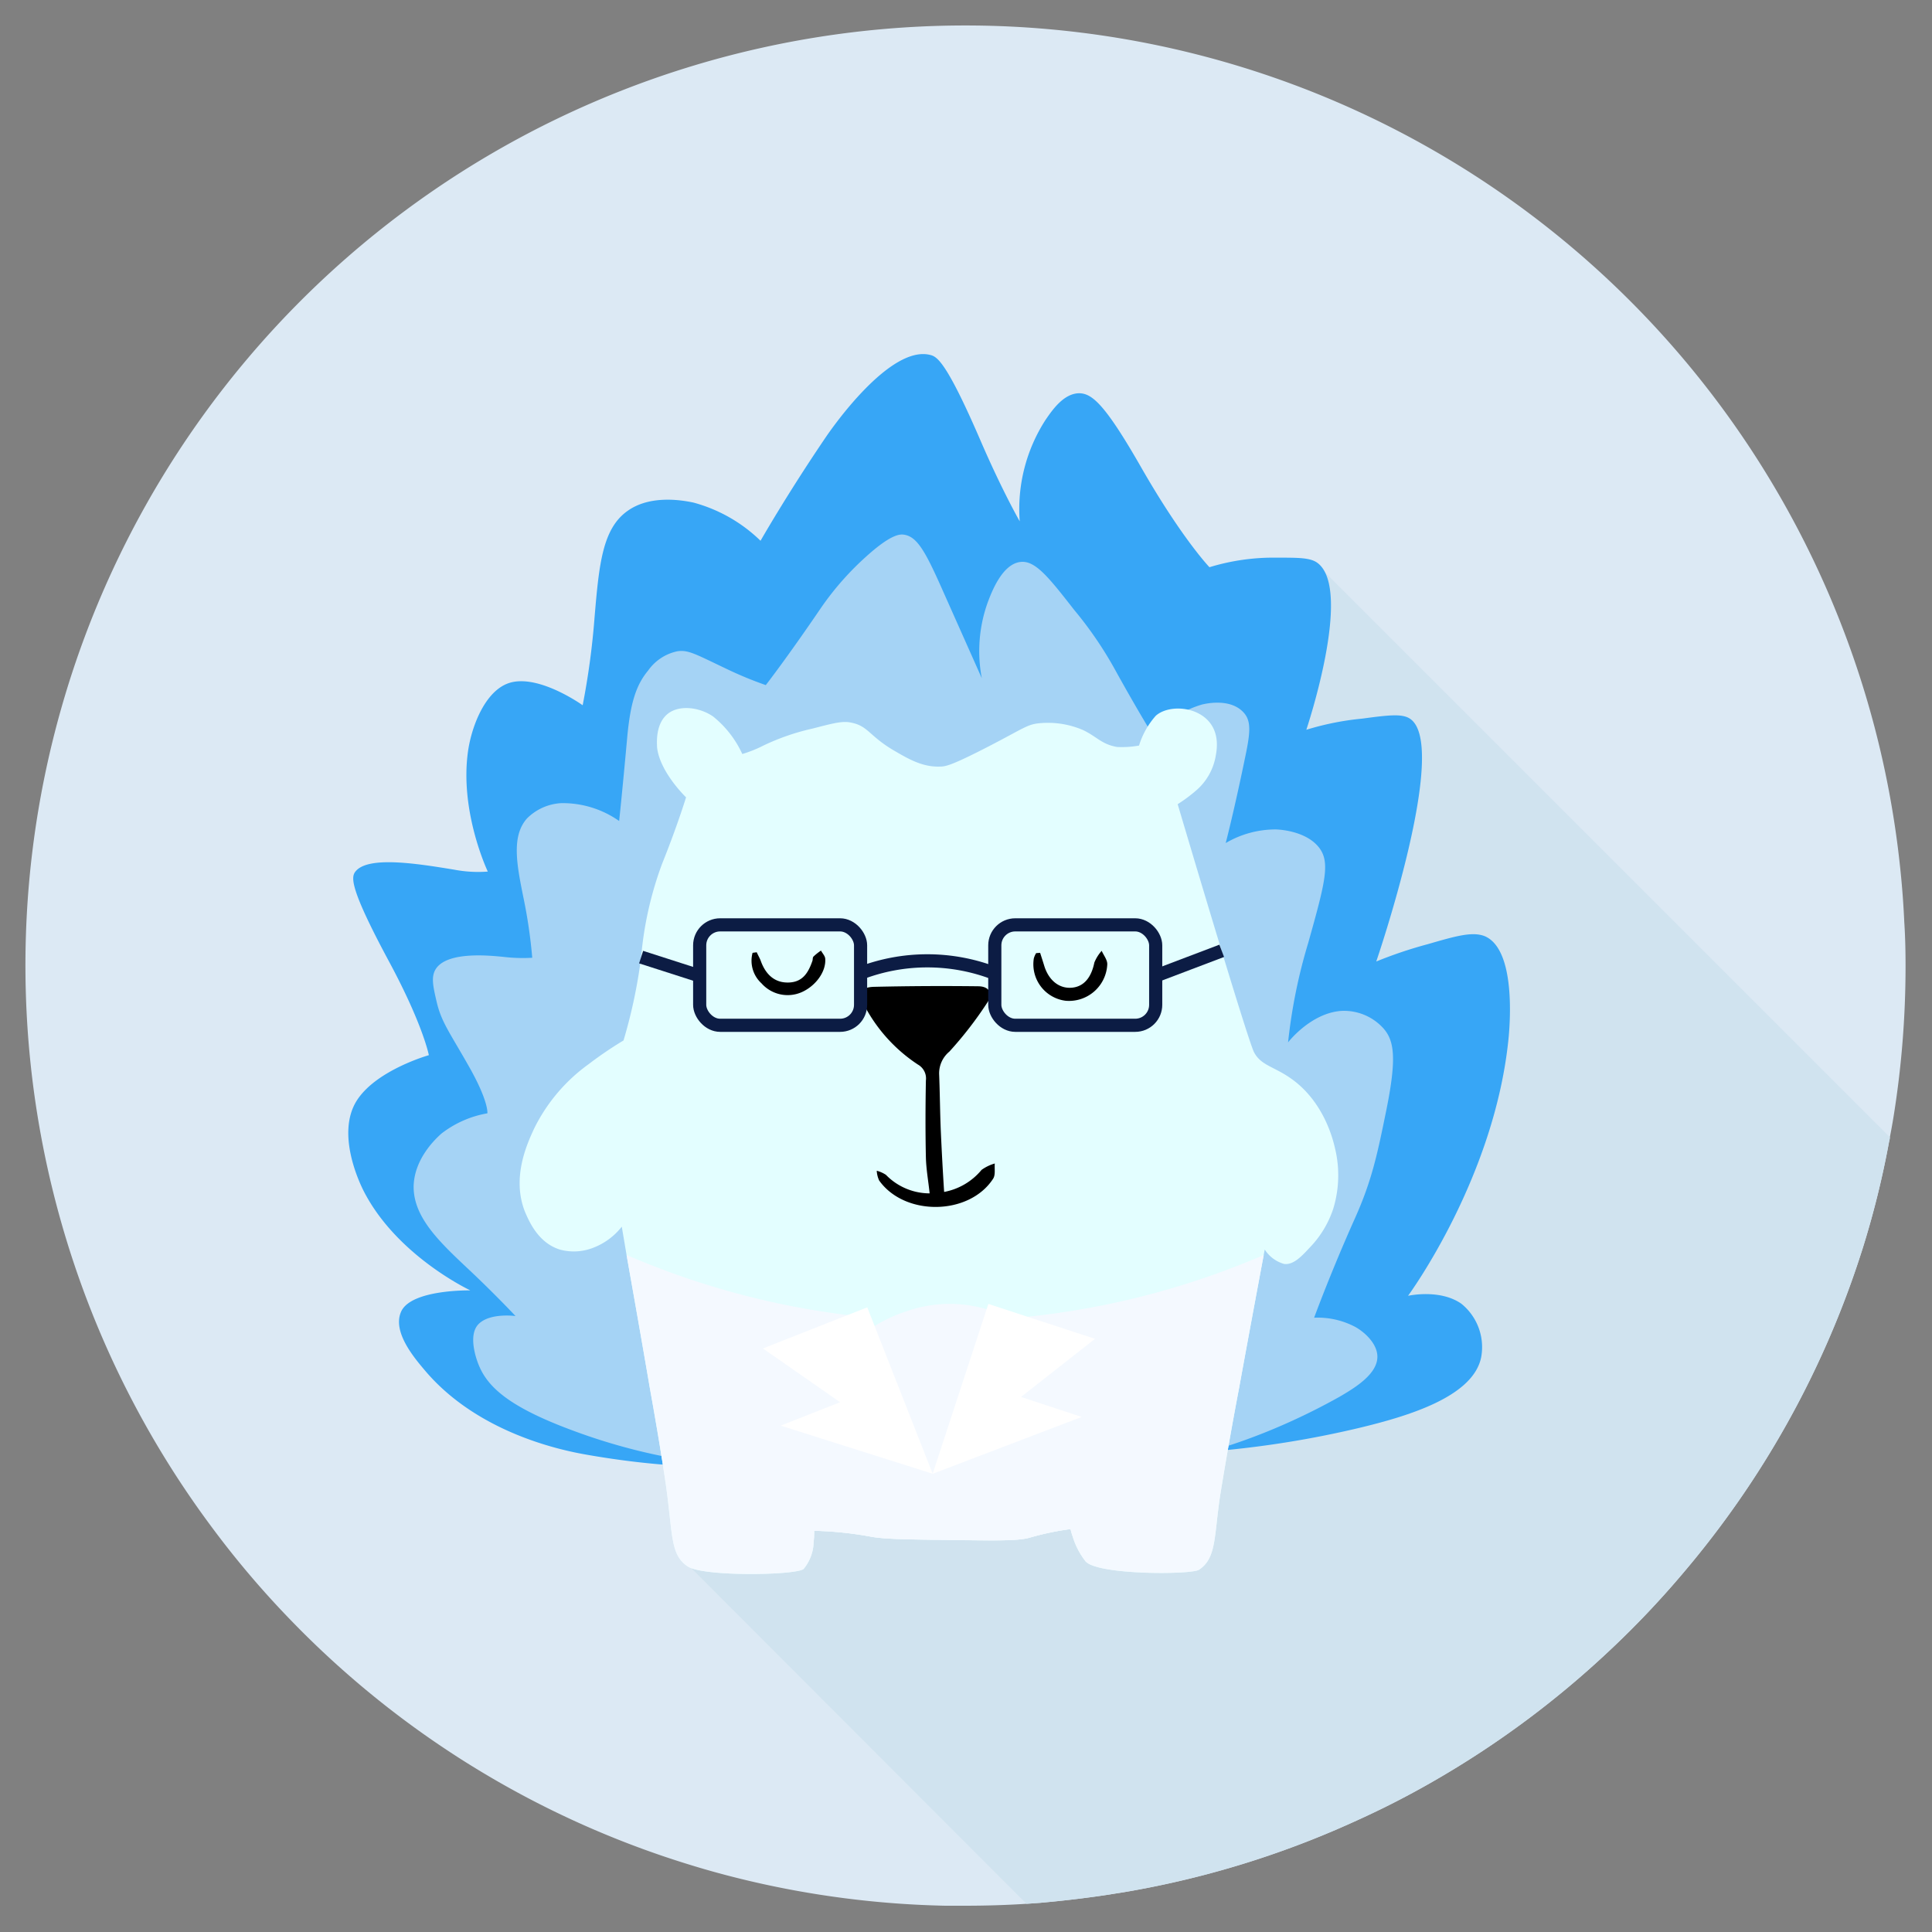
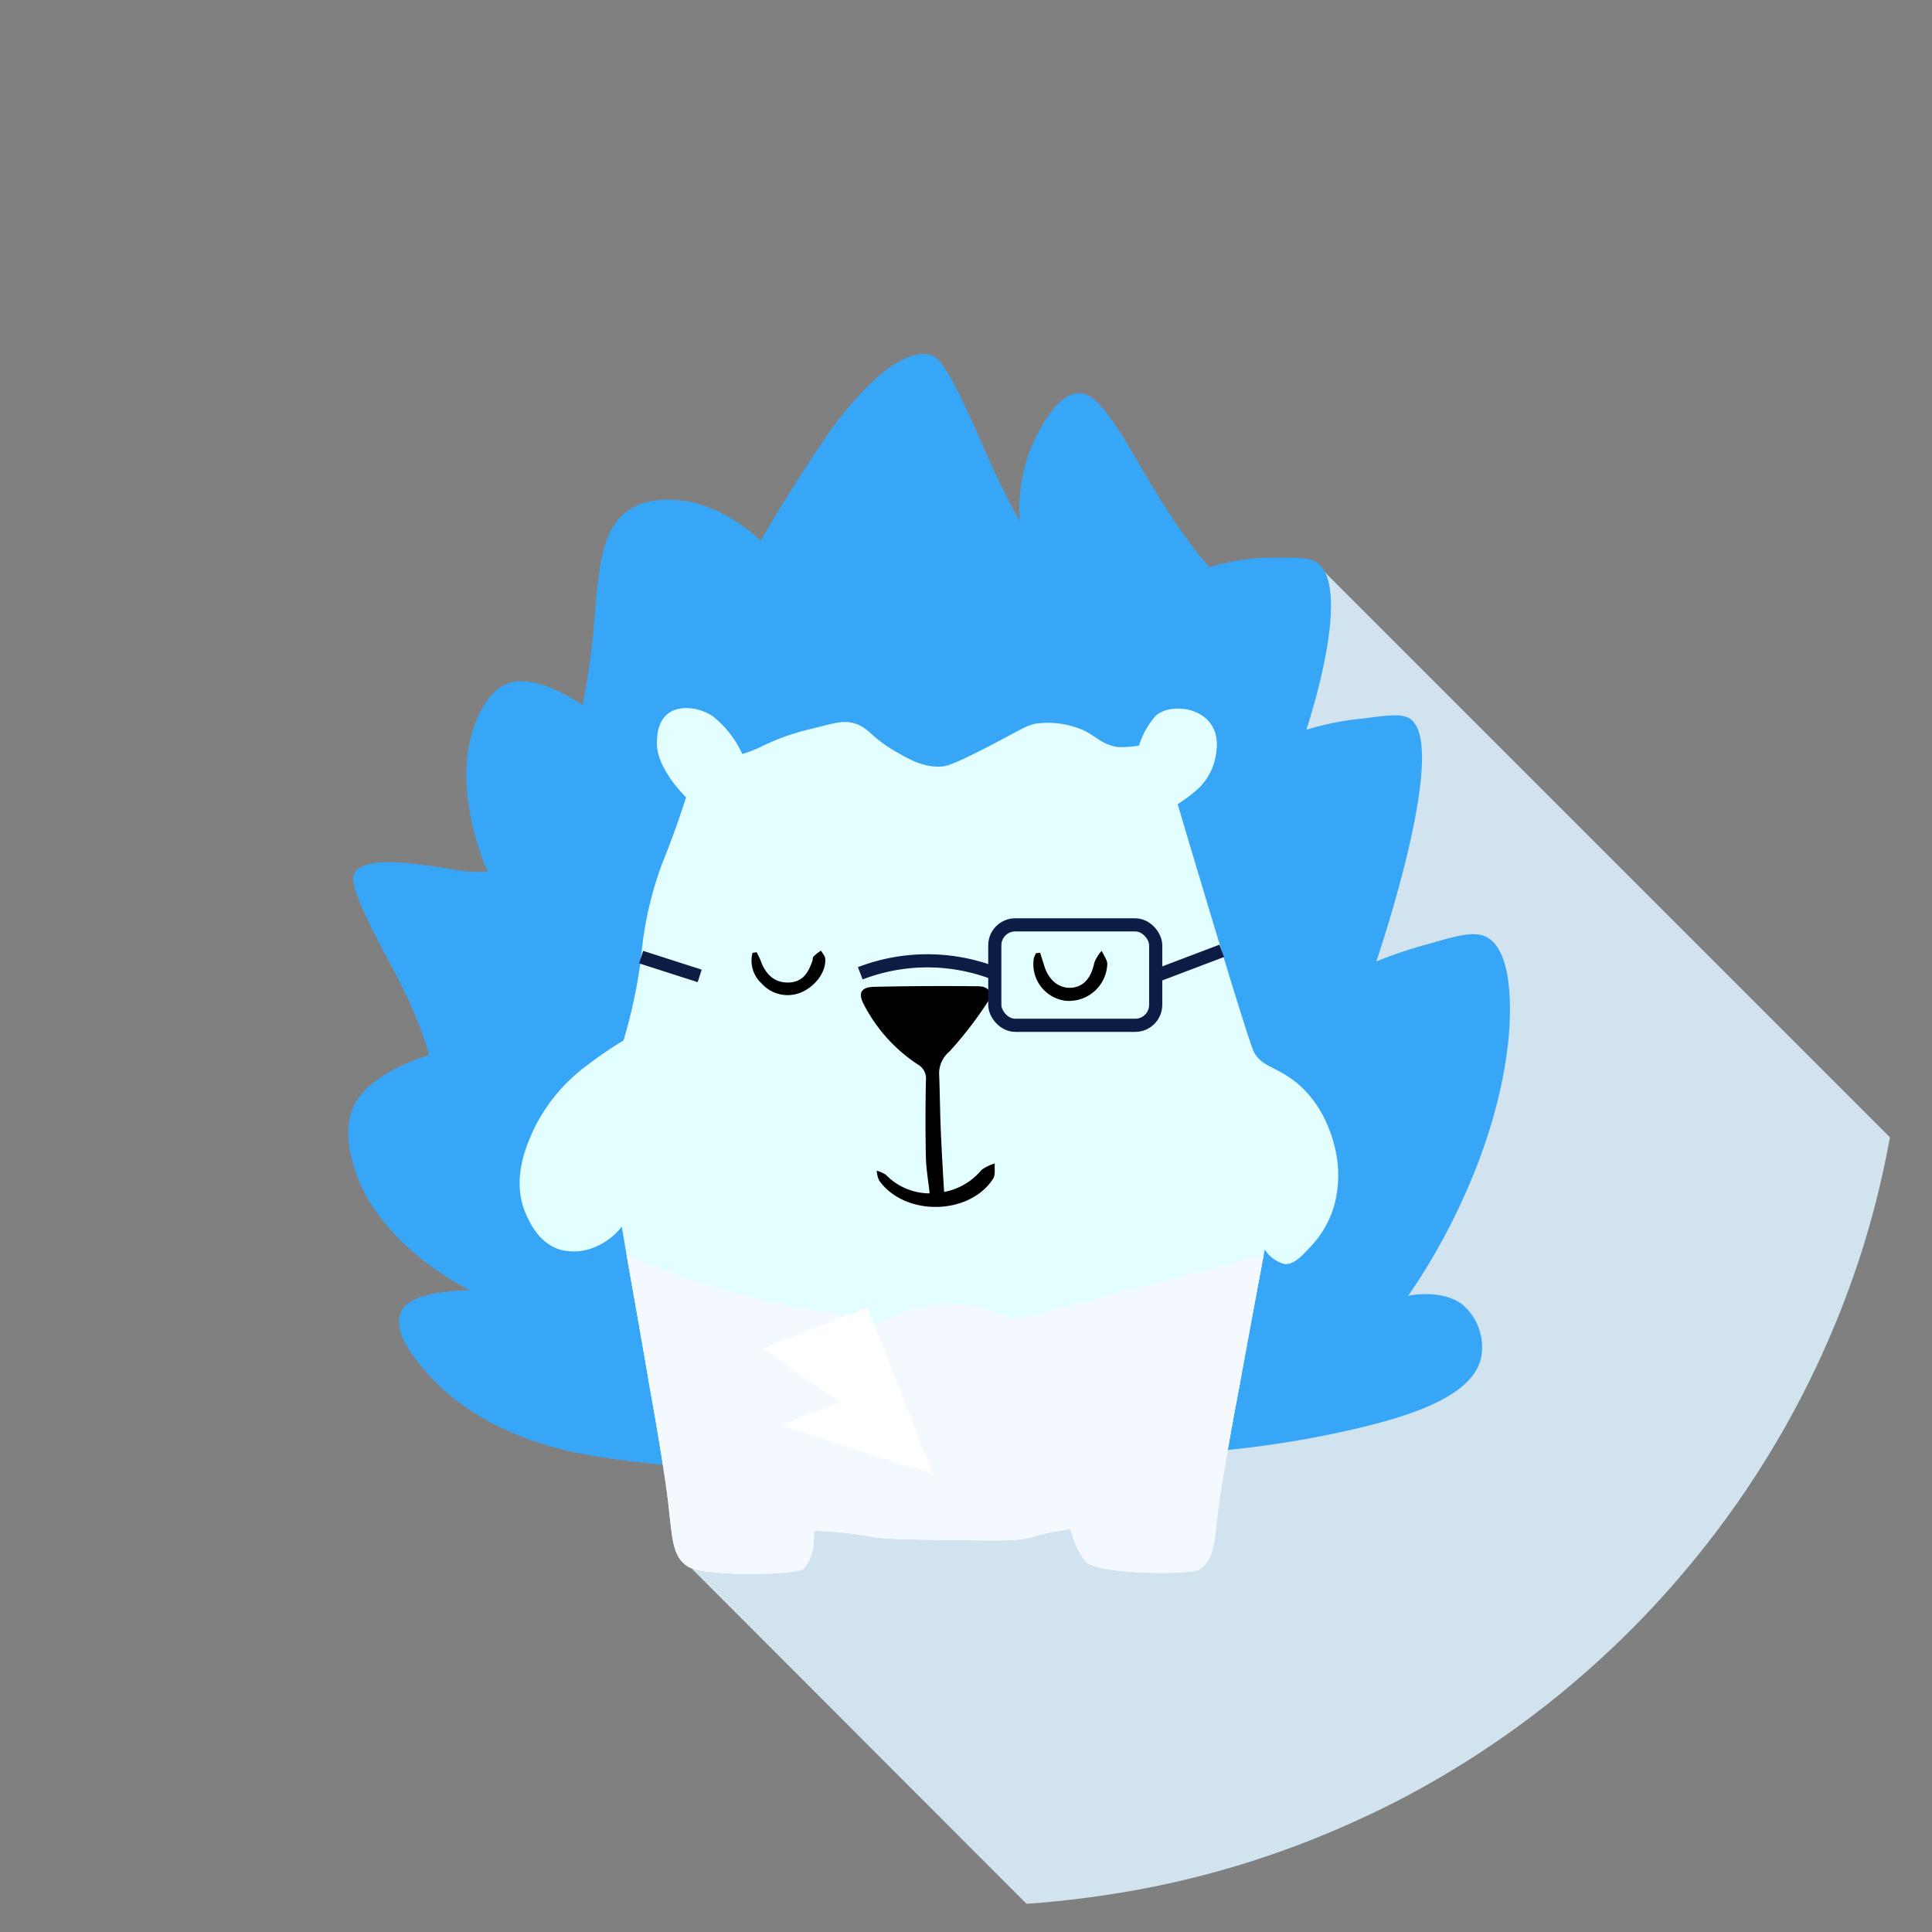
<svg xmlns="http://www.w3.org/2000/svg" id="Слой_1" data-name="Слой 1" viewBox="0 0 242.55 242.55">
  <rect x="0" y="0" width="242.55" height="242.55" fill="#808080" stroke="none" />
  <defs>
    <style>.cls-1{fill:#dce9f4;}.cls-2{fill:#d0e3ef;}.cls-3,.cls-8{fill:none;}.cls-4{fill:#37a6f6;}.cls-5{fill:#a5d3f5;}.cls-6{fill:#e3feff;}.cls-7{fill:#f4f9ff;}.cls-8{stroke:#0c1c44;stroke-miterlimit:10;stroke-width:1.65px;}.cls-9{fill:#fff;}</style>
  </defs>
-   <path class="cls-1" d="M239.23,121.28a118.86,118.86,0,0,1-1.55,19.18c-.13.77-.27,1.55-.42,2.31,0,.23-.08.45-.12.68A113.05,113.05,0,0,1,234,156.23c-.2.66-.42,1.32-.64,2a117.39,117.39,0,0,1-22,39.19,114.7,114.7,0,0,1-9.36,9.86,117.72,117.72,0,0,1-21.9,16.26q-4.74,2.74-9.74,5a116.59,116.59,0,0,1-25.78,8.37c-1.52.3-3,.58-4.6.82l-1,.16c-2.78.42-5.6.75-8.43,1l-1.68.12q-3.77.24-7.61.24-1.33,0-2.64,0a118,118,0,0,1-25-3.22c-2.29-.55-4.55-1.16-6.79-1.85a117.56,117.56,0,0,1-50.26-30.71,115.76,115.76,0,0,1-10-11.77,118,118,0,1,1,212-82.61q.35,3.32.5,6.67C239.19,117.56,239.23,119.42,239.23,121.28Z" />
  <path class="cls-2" d="M237.26,142.77c0,.23-.08.45-.12.68A113.05,113.05,0,0,1,234,156.23c-.2.66-.42,1.32-.64,2a117.39,117.39,0,0,1-22,39.19,114.7,114.7,0,0,1-9.36,9.86,117.72,117.72,0,0,1-21.9,16.26q-4.74,2.74-9.74,5a116.59,116.59,0,0,1-25.78,8.37c-1.52.3-3,.58-4.6.82l-1,.16c-2.78.42-5.6.75-8.43,1l-1.68.12L85,195.08,166.15,71.66Z" />
  <path class="cls-3" d="M239.23,121.28a118.86,118.86,0,0,1-1.55,19.18c-.17,1-.35,2-.54,3A113.05,113.05,0,0,1,234,156.23c-.2.66-.42,1.32-.64,2a117.39,117.39,0,0,1-22,39.19,114.7,114.7,0,0,1-9.36,9.86,117.72,117.72,0,0,1-21.9,16.26q-4.74,2.74-9.74,5a116.59,116.59,0,0,1-25.78,8.37c-1.52.3-3,.58-4.6.82l-1,.16c-2.78.42-5.6.75-8.43,1-3.07.24-6.16.36-9.29.36q-1.33,0-2.64,0a118,118,0,0,1-25-3.22c-2.29-.55-4.55-1.16-6.79-1.85a117.56,117.56,0,0,1-50.26-30.71,115.76,115.76,0,0,1-10-11.77,118,118,0,1,1,212-82.61q.35,3.32.5,6.67C239.19,117.56,239.23,119.42,239.23,121.28Z" />
  <path class="cls-4" d="M126.81,182.88c-24.22.27-34.54,3-53.09-.24-2.65-.46-13.52-2.5-20.35-10.56-1.4-1.65-4.16-4.91-3-7.44,1.3-2.79,8.68-2.64,8.68-2.64s-9.24-4.32-13.4-12.49c-.39-.77-3.62-7.3-.74-11.52,2.53-3.72,8.93-5.52,8.93-5.52s-.72-3.81-5-11.76c-5-9.29-4.76-10.6-4.22-11.29,1.57-2,7.77-1,12.4-.24a16,16,0,0,0,4.22.24s-3.57-7.49-2.48-15.12c.46-3.22,2.26-7.87,5.46-8.64,3.68-.89,8.93,2.88,8.93,2.88a95.38,95.38,0,0,0,1.49-11c.57-6.75,1-11.24,4.22-13.45,3-2.09,7.22-1.19,8.18-1a19.25,19.25,0,0,1,8.44,4.8s3.32-5.83,8.19-13c.76-1.12,8.08-11.66,13.15-10.32.82.21,2,.86,6.2,10.56,2.76,6.42,5,10.32,5,10.32a20.63,20.63,0,0,1,3.23-12.72c.88-1.29,2.29-3.32,4.21-3.36,1.61,0,3.23,1.33,7.7,9.12,5.21,9.12,8.68,12.72,8.68,12.72a27.47,27.47,0,0,1,8.43-1.2c2.88,0,4.32,0,5.21.72,4.36,3.52-1.48,20.89-1.48,20.89A34.94,34.94,0,0,1,171,90.22c3.31-.44,5-.65,6,0,5.09,3.32-4.22,30.49-4.22,30.49a54.13,54.13,0,0,1,6.45-2.17c3.46-1,5.62-1.64,7.19-1,3.87,1.68,3.14,10.82,3,12.49-1.64,17.72-12.65,32.65-12.65,32.65s4-.9,6.7,1a7,7,0,0,1,2.48,6.72c-1,4.95-9.15,7.39-15.38,8.88C153.35,183.36,140,182.73,126.81,182.88Z" />
-   <path class="cls-5" d="M89.14,183.77a74.48,74.48,0,0,1-17.48-4.27c-7.8-2.91-10.46-5.39-11.57-8.16-.18-.43-1.44-3.68,0-5.12s4.63-1,4.63-1-2.58-2.75-5.79-5.77c-3.74-3.51-7.06-6.62-7-10.56.1-3.5,2.85-6,3.47-6.56a13,13,0,0,1,5.79-2.56s.19-1.46-2.31-5.87-3.49-5.62-4.08-8.21c-.45-1.94-.73-3.18,0-4.17,1.55-2.08,6.64-1.57,8.49-1.38a20.62,20.62,0,0,0,3.53.1,63.71,63.71,0,0,0-1.11-7.57c-.82-4.07-1.54-7.68.45-9.92a6.57,6.57,0,0,1,4.3-1.92,12.31,12.31,0,0,1,7.27,2.24s.38-3.52,1-10.35c.41-4.64,1.19-6.79,2.64-8.54A6,6,0,0,1,85,81.77c1.39-.23,2.31.35,6.29,2.24a46.93,46.93,0,0,0,4.85,2s2.57-3.29,6.94-9.71a36.38,36.38,0,0,1,5.63-6.4c3.13-2.83,4.24-2.84,4.74-2.78,1.61.21,2.63,1.93,4.63,6.4l5.18,11.63a18.11,18.11,0,0,1,.77-9.6c.47-1.23,1.79-4.74,4.08-5,1.83-.22,3.49,1.84,6.73,6a48.08,48.08,0,0,1,5,7.26c3.06,5.55,5,8.64,5,8.64a12.37,12.37,0,0,1,6.06-4c.41-.1,3.62-.87,5.29,1.07.86,1,.79,2.35.22,5.12-1.43,7-2.53,11.2-2.53,11.2a12.35,12.35,0,0,1,6.28-1.71c.25,0,3.72.12,5.41,2.24,1.46,1.85.84,4.28-1.33,12a67.7,67.7,0,0,0-2.53,12.49s2.84-3.7,6.72-3.95a6.67,6.67,0,0,1,5.29,2.24c1.3,1.52,1.65,3.65.34,10.14-1.14,5.61-1.82,8.92-4,13.76-3.06,6.85-5.08,12.38-5.08,12.38a10.08,10.08,0,0,1,5.19,1.17c1.2.68,2.69,2.07,2.75,3.63.09,2.24-2.82,4-4.74,5.12-12.5,7-22.27,8.21-22.27,8.21-14.24,1.78-15-.69-35.4.11C102,184,97.43,184.6,89.14,183.77Z" />
  <path class="cls-6" d="M167.38,151.75a12.72,12.72,0,0,1-2.87,4.79c-1,1.07-2.08,2.3-3.3,2.14a4.25,4.25,0,0,1-2.43-1.81s-.05.24-.13.69c-.42,2.24-1.8,9.62-3.09,16.7-1,5.23-1.86,10.3-2.3,13-.88,5.44-.45,8.33-2.75,9.82-1,.62-12.75.67-14.23-1.07a9.46,9.46,0,0,1-1.64-3.2c-.16-.51-.24-.85-.24-.85a36.29,36.29,0,0,0-5.07,1.06c-1.35.42-4,.39-9.26.32-6-.07-9-.1-10.7-.42a44.27,44.27,0,0,0-7.16-.74,11.51,11.51,0,0,1-.06,1.39,5.52,5.52,0,0,1-1.26,3.4c-.9.8-12.62,1-14.56-.32-2.23-1.49-1.84-4-2.75-10.35-.47-3.22-1.19-7.57-2-12.05-1.07-6.29-2.23-12.81-2.92-16.7L78.06,154a8.34,8.34,0,0,1-3.64,2.67,6.68,6.68,0,0,1-4.08.22c-2.86-.85-4-3.79-4.41-4.7-1.73-4.29.22-8.53,1.1-10.45a21.82,21.82,0,0,1,6.84-8.12,48.56,48.56,0,0,1,4.41-3,65.29,65.29,0,0,0,2.21-10.46,44.56,44.56,0,0,1,2.64-11.74c1.91-4.75,3-8.32,3-8.32s-3.31-3.17-3.64-6.29c0-.37-.28-3,1.44-4.27,1.54-1.12,4.07-.67,5.62.43a13,13,0,0,1,3.64,4.69,15.47,15.47,0,0,0,2.65-1.06A28.77,28.77,0,0,1,102,91.47c2.5-.64,3.75-1,4.85-.75,2.15.41,2.27,1.69,5.41,3.52,1.82,1.06,3.55,2.07,5.73,2,.73,0,1.5-.15,6.18-2.56,4.4-2.28,4.78-2.72,6.28-2.88a11.16,11.16,0,0,1,5.51.85c1.75.83,2.34,1.8,4.3,2.13A12.15,12.15,0,0,0,143,93.6a10.07,10.07,0,0,1,2.1-3.74c1.43-1.28,4.61-1.26,6.39.43s1.23,4.09,1.1,4.8a7.35,7.35,0,0,1-2.32,4.06,19.15,19.15,0,0,1-2.42,1.81s8.74,29.53,9.59,31.15,2.43,1.77,4.52,3.21c4.21,2.88,5.38,7.72,5.62,8.75A14.39,14.39,0,0,1,167.38,151.75Z" />
  <path d="M118.53,149.64a8,8,0,0,0,4.7-2.77,5.34,5.34,0,0,1,1.66-.8c-.06.64.11,1.42-.21,1.91-3,4.63-11.1,4.74-14.31.22a3.37,3.37,0,0,1-.3-1.22,3.9,3.9,0,0,1,1.15.51,7.67,7.67,0,0,0,5.49,2.33c-.16-1.53-.43-3-.47-4.49-.07-3.23-.06-6.46,0-9.68a2,2,0,0,0-1-2,20,20,0,0,1-6.74-7.45c-.81-1.48-.47-2.26,1.21-2.31q6.54-.15,13.09-.07c1.37,0,1.93.9,1.18,2a47.89,47.89,0,0,1-4.79,6.2,3.56,3.56,0,0,0-1.29,2.79c.1,2.44.11,4.9.22,7.34S118.36,147,118.53,149.64Z" />
  <path d="M130.58,119.62c.18.56.36,1.11.53,1.67.57,1.81,1.88,2.84,3.44,2.71s2.47-1.33,2.84-3.16a5.06,5.06,0,0,1,.92-1.47c.25.57.73,1.15.7,1.71a4.81,4.81,0,0,1-5.22,4.56,4.62,4.62,0,0,1-4-5.32,2.56,2.56,0,0,1,.29-.66Z" />
  <path d="M95,119.55c.16.35.35.69.48,1,.64,1.85,1.81,2.81,3.42,2.8,1.87,0,2.58-1.25,3.09-2.71.07-.19,0-.45.18-.59a7,7,0,0,1,.9-.71c.18.34.5.66.53,1,.14,1.64-1.21,3.47-3,4.24a4.38,4.38,0,0,1-5-1.13,3.84,3.84,0,0,1-1.12-3.83Z" />
  <path class="cls-7" d="M136,188.59a23.9,23.9,0,0,1-1.37,4.23c-.16-.51-.23-.85-.23-.85a34.44,34.44,0,0,0-5.07,1.06c-1.36.42-4,.39-9.27.32-6-.07-9-.11-10.69-.42a45.22,45.22,0,0,0-7.17-.75,11.7,11.7,0,0,1-.06,1.4,22,22,0,0,1-1.27-4.13,24.73,24.73,0,0,1,1.64-14.59A18.6,18.6,0,0,1,114,164.56,16.25,16.25,0,0,1,127.58,166a17.83,17.83,0,0,1,8.2,10A23.25,23.25,0,0,1,136,188.59Z" />
-   <rect class="cls-8" x="87.84" y="116.11" width="20.2" height="12.61" rx="2.57" />
  <rect class="cls-8" x="124.89" y="116.11" width="20.2" height="12.61" rx="2.57" />
  <path class="cls-8" d="M108,122.19a23.48,23.48,0,0,1,16.85,0" />
  <line class="cls-8" x1="145.08" y1="122.52" x2="153.38" y2="119.37" />
  <line class="cls-8" x1="87.84" y1="122.52" x2="80.49" y2="120.16" />
-   <path class="cls-7" d="M158.65,157.56c-.42,2.24-1.8,9.62-3.09,16.7-1,5.23-1.86,10.3-2.3,13-.88,5.44-.45,8.33-2.75,9.82-1,.62-12.75.67-14.23-1.07a9.46,9.46,0,0,1-1.64-3.2c-.16-.51-.24-.85-.24-.85a36.29,36.29,0,0,0-5.07,1.06c-1.35.42-4,.39-9.26.32-6-.07-9-.1-10.7-.42a44.27,44.27,0,0,0-7.16-.74,11.51,11.51,0,0,1-.06,1.39,5.52,5.52,0,0,1-1.26,3.4c-.9.8-12.62,1-14.56-.32-2.23-1.49-1.84-4-2.75-10.35-.47-3.22-1.19-7.57-2-12.05-1.07-6.29-2.23-12.81-2.92-16.7a101,101,0,0,0,27.69,7.54h0c1,.13,2,.24,3,.33l7.7,19.59,6.32-19.27c1.92-.09,3.8-.24,5.62-.43A101.44,101.44,0,0,0,158.65,157.56Z" />
+   <path class="cls-7" d="M158.65,157.56c-.42,2.24-1.8,9.62-3.09,16.7-1,5.23-1.86,10.3-2.3,13-.88,5.44-.45,8.33-2.75,9.82-1,.62-12.75.67-14.23-1.07a9.46,9.46,0,0,1-1.64-3.2c-.16-.51-.24-.85-.24-.85a36.29,36.29,0,0,0-5.07,1.06c-1.35.42-4,.39-9.26.32-6-.07-9-.1-10.7-.42a44.27,44.27,0,0,0-7.16-.74,11.51,11.51,0,0,1-.06,1.39,5.52,5.52,0,0,1-1.26,3.4c-.9.8-12.62,1-14.56-.32-2.23-1.49-1.84-4-2.75-10.35-.47-3.22-1.19-7.57-2-12.05-1.07-6.29-2.23-12.81-2.92-16.7a101,101,0,0,0,27.69,7.54h0c1,.13,2,.24,3,.33l7.7,19.59,6.32-19.27c1.92-.09,3.8-.24,5.62-.43Z" />
  <polygon class="cls-9" points="117.1 185.02 117.09 185.02 98.01 178.98 105.47 176.04 95.78 169.29 106.4 165.1 106.41 165.1 108.88 164.13 109.39 165.43 117.09 185.02 117.1 185.02" />
-   <polygon class="cls-9" points="128.18 175.38 135.8 177.89 117.1 185.02 117.09 185.02 117.09 185.02 123.41 165.75 124.08 163.7 129.03 165.32 137.47 168.08 128.18 175.38" />
</svg>